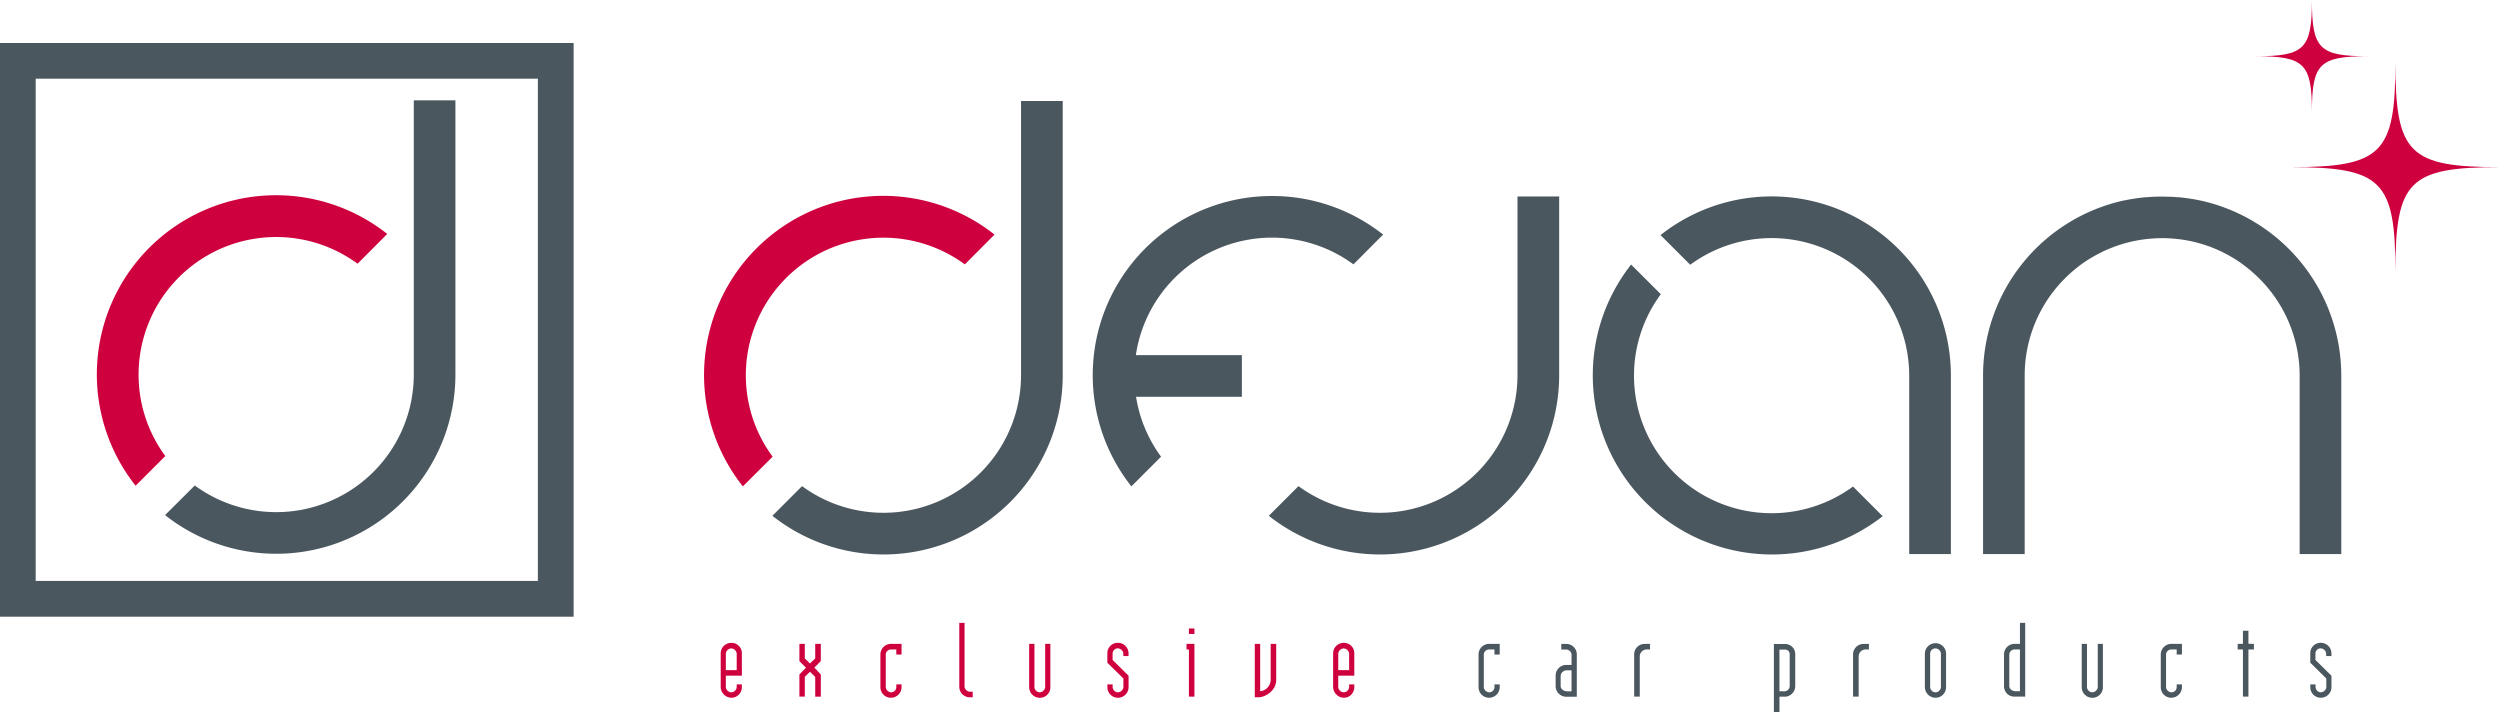
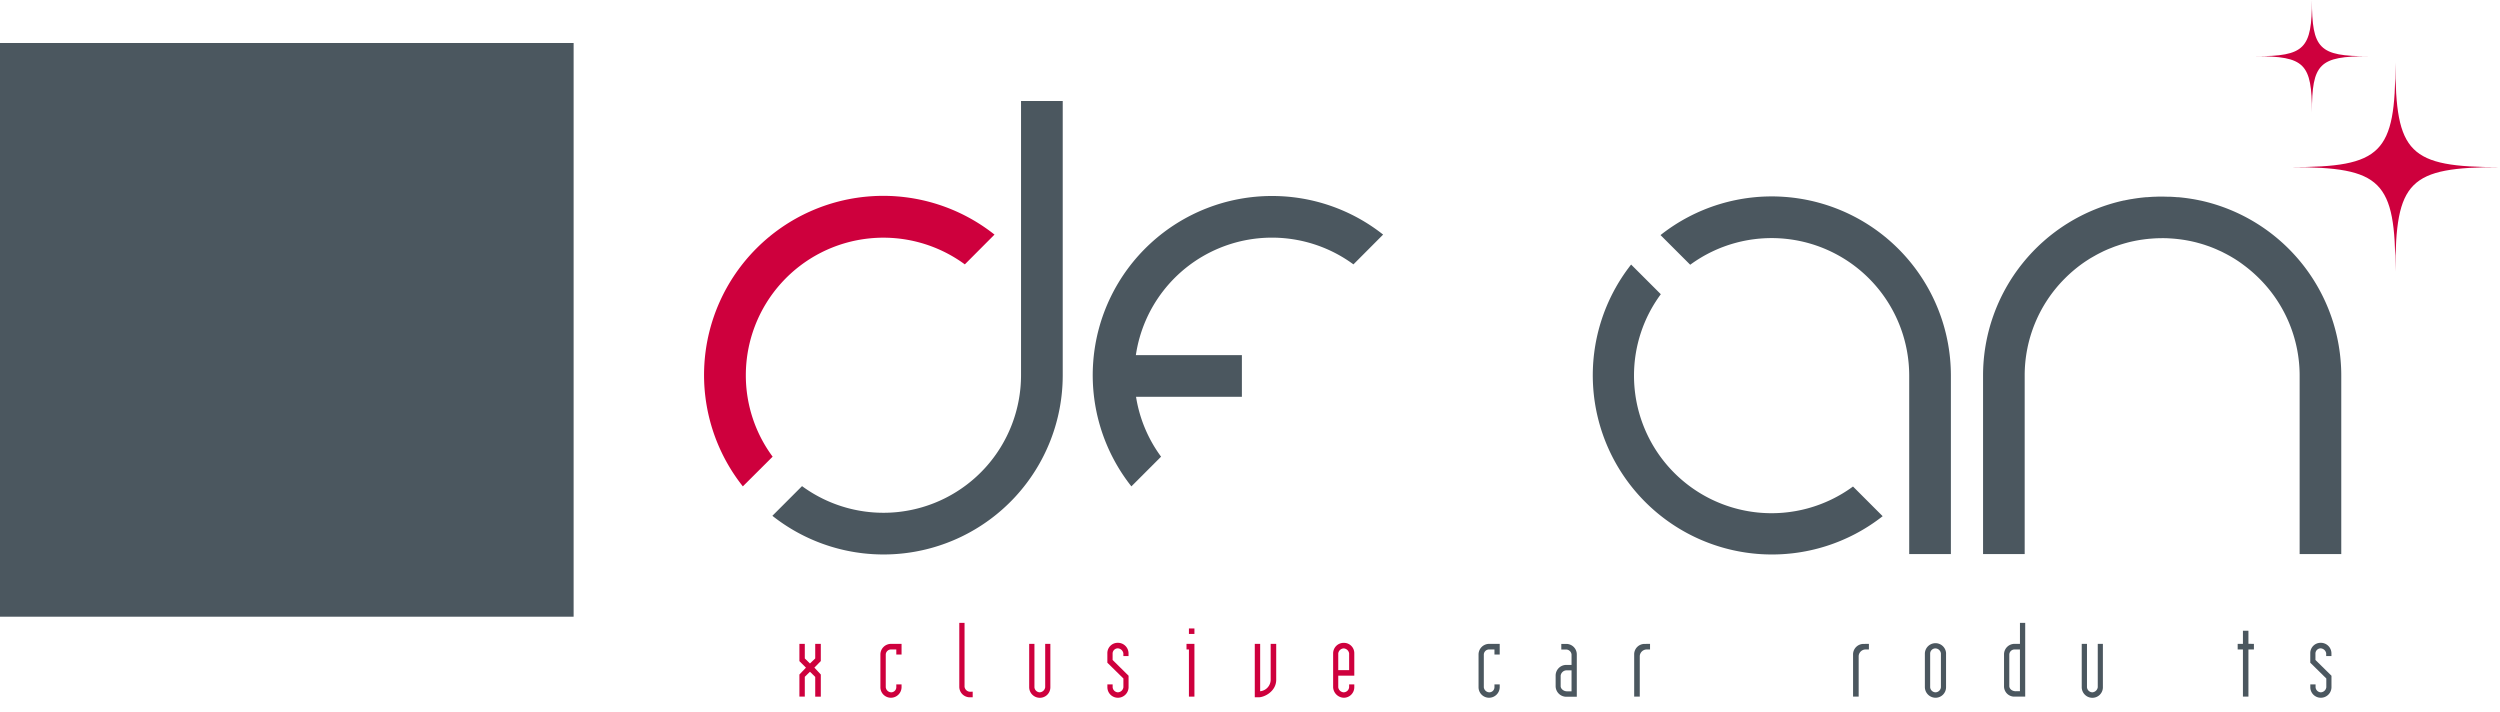
<svg xmlns="http://www.w3.org/2000/svg" id="Laag_1" data-name="Laag 1" viewBox="0 0 1426.94 406.6">
  <defs>
    <style>.cls-1{fill:#ce003d;}.cls-2{fill:#4b575f;}</style>
  </defs>
  <title>logo</title>
-   <path class="cls-1" d="M423.44,390.64v1.62a6,6,0,0,1-6,6,6.3,6.3,0,0,1-6.08-6V372.93a6,6,0,0,1,6.08-6,5.89,5.89,0,0,1,6,6v12.71h-9.15v6.62a3.29,3.29,0,0,0,3.13,2.9,3.18,3.18,0,0,0,3.07-2.9v-1.62Zm-9.15-8.14h6.2v-9.57a3.34,3.34,0,0,0-3.07-2.84,3.3,3.3,0,0,0-3.13,2.84Z" />
  <path class="cls-1" d="M468.5,385v12.65h-3.19V386.36l-3-2.95-2.95,2.89v11.32h-3.08V385l3.74-3.91-3.74-3.74V367.5h3.08v8.32l2.95,2.89,3-2.89V367.5h3.19v9.82l-3.67,3.74Z" />
  <path class="cls-1" d="M514.59,390.64v1.62a6.11,6.11,0,0,1-6,6,6,6,0,0,1-6.08-6V373.59a6.07,6.07,0,0,1,6.08-6.09h6v6.09h-3V370.7h-2.95a3,3,0,0,0-3.07,2.89v18.67a3.24,3.24,0,0,0,3.07,2.9,2.94,2.94,0,0,0,2.95-2.9v-1.62Z" />
  <path class="cls-1" d="M555.19,394.79V398h-1.57a6,6,0,0,1-6.08-6V355.52h3V392a3.28,3.28,0,0,0,3.07,2.83Z" />
  <path class="cls-1" d="M599.52,367.5v24.94a6,6,0,0,1-6,5.85,6.1,6.1,0,0,1-6.09-6V367.5h3v24.76a3.14,3.14,0,0,0,3.07,2.9,3.35,3.35,0,0,0,3.07-2.9V367.5Z" />
  <path class="cls-1" d="M644.16,385.7v6.56a6.09,6.09,0,0,1-6.09,6,6,6,0,0,1-6-6v-1.62h3v1.62a3.14,3.14,0,0,0,3,2.9,3.31,3.31,0,0,0,3.14-2.9v-5l-9.16-9v-5.36a5.89,5.89,0,0,1,6-6,6.06,6.06,0,0,1,6.09,6v1.56h-2.95v-1.56a3.42,3.42,0,0,0-3.14-2.84,3,3,0,0,0-3,2.84v3.79Z" />
  <path class="cls-1" d="M681.75,367.5v30.12h-3.14V370.7h-1.38v-3.2Zm0-8.79v3.13h-3.14v-3.13Z" />
  <path class="cls-1" d="M728.43,367.5V388c0,6.56-6.63,10-10.06,10H716.2V367.5h3.07v27.05a6.67,6.67,0,0,0,6-6.56V367.5Z" />
  <path class="cls-1" d="M773,390.64v1.62a6,6,0,0,1-6,6,6.3,6.3,0,0,1-6.08-6V372.93a6,6,0,0,1,6.08-6,5.89,5.89,0,0,1,6,6v12.71h-9.16v6.62a3.3,3.3,0,0,0,3.13,2.9,3.19,3.19,0,0,0,3.08-2.9v-1.62Zm-9.16-8.14h6.21v-9.57a3.35,3.35,0,0,0-3.08-2.84,3.3,3.3,0,0,0-3.13,2.84Z" />
  <path class="cls-2" d="M856,390.64v1.62a6.11,6.11,0,0,1-6,6,6,6,0,0,1-6.08-6V373.59a6.07,6.07,0,0,1,6.08-6.09h6v6.09h-3V370.7h-3a3,3,0,0,0-3.07,2.89v18.67a3.24,3.24,0,0,0,3.07,2.9,2.94,2.94,0,0,0,3-2.9v-1.62Z" />
  <path class="cls-2" d="M900,373.59v24.1h-6.08a6.09,6.09,0,0,1-6-6v-6.08a6.08,6.08,0,0,1,6-6.09H897v-5.9a3.15,3.15,0,0,0-3.13-2.89h-2.72v-3.2h2.72A6,6,0,0,1,900,373.59Zm-5.9,21H897V382.62h-3.13a3.46,3.46,0,0,0-3.08,3v6.08C890.83,393.29,892.64,394.55,894.09,394.55Z" />
  <path class="cls-2" d="M941.8,367.5v3.2h-2a4,4,0,0,0-3.86,3.79v23.13h-3.19v-24a5.94,5.94,0,0,1,6.08-6.09Z" />
-   <path class="cls-2" d="M1024.68,373.59v18.07a6.07,6.07,0,0,1-6,6h-3v8.91h-3.19v-39h6.26A5.79,5.79,0,0,1,1024.68,373.59Zm-6,21a3.05,3.05,0,0,0,2.83-2.89V373.59a2.63,2.63,0,0,0-2.77-2.83h-3.07v23.79Z" />
  <path class="cls-2" d="M1066.73,367.5v3.2h-2a4,4,0,0,0-3.85,3.79v23.13h-3.2v-24a6,6,0,0,1,6.09-6.09Z" />
  <path class="cls-2" d="M1110.76,372.93v19.33a6,6,0,0,1-6,6,6.14,6.14,0,0,1-6.09-6V372.93a6.06,6.06,0,0,1,12.11,0Zm-6,22.23a3.19,3.19,0,0,0,3.07-2.9V372.93a3.29,3.29,0,0,0-3.07-2.84,3,3,0,0,0-3.07,2.84v19.33A3.14,3.14,0,0,0,1104.74,395.16Z" />
  <path class="cls-2" d="M1155.94,355.52v42.1h-6a5.88,5.88,0,0,1-6.09-6V373.59a6,6,0,0,1,6.09-6.09h3v-12Zm-5.24,39h2.23V370.7h-3a3,3,0,0,0-3.07,2.89v18.07C1146.91,393,1148.17,394.55,1150.7,394.55Z" />
  <path class="cls-2" d="M1200.28,367.5v24.94a6,6,0,0,1-6,5.85,6.09,6.09,0,0,1-6.08-6V367.5h3v24.76a3.15,3.15,0,0,0,3.07,2.9,3.35,3.35,0,0,0,3.08-2.9V367.5Z" />
-   <path class="cls-2" d="M1245.4,390.64v1.62a6.11,6.11,0,0,1-6,6,6,6,0,0,1-6.08-6V373.59a6.07,6.07,0,0,1,6.08-6.09h6v6.09h-3V370.7h-3a3,3,0,0,0-3.07,2.89v18.67a3.24,3.24,0,0,0,3.07,2.9,2.94,2.94,0,0,0,3-2.9v-1.62Z" />
  <path class="cls-2" d="M1286.48,367.5v3.2h-3.13v26.92h-3.14V370.7h-3v-3.2h3V360h3.14v7.47Z" />
  <path class="cls-2" d="M1330.75,385.7v6.56a6.08,6.08,0,0,1-6.08,6,6,6,0,0,1-6-6v-1.62h3v1.62a3.13,3.13,0,0,0,3,2.9,3.3,3.3,0,0,0,3.13-2.9v-5l-9.15-9v-5.36a5.88,5.88,0,0,1,6-6,6.05,6.05,0,0,1,6.08,6v1.56h-3v-1.56a3.41,3.41,0,0,0-3.13-2.84,3,3,0,0,0-3,2.84v3.79Z" />
  <path class="cls-1" d="M425.7,214.18a78.52,78.52,0,0,1,125-63.28l16.94-17A102.27,102.27,0,0,0,424,277.61L441,260.66A78,78,0,0,1,425.7,214.18Z" />
  <path class="cls-2" d="M582.78,57.63V214.18a78.54,78.54,0,0,1-125,63.29l-16.93,16.94a102.27,102.27,0,0,0,165.73-80.23V57.63Z" />
  <path class="cls-1" d="M79.1,213.81a78.52,78.52,0,0,1,125-63.29l16.93-17A102.27,102.27,0,0,0,77.41,277.24l16.94-16.95A78.07,78.07,0,0,1,79.1,213.81Z" />
-   <path class="cls-2" d="M236.18,57.26V213.81a78.54,78.54,0,0,1-125,63.29L94.21,294a102.26,102.26,0,0,0,165.73-80.22V57.26Z" />
  <path class="cls-2" d="M932.65,214.41a78.52,78.52,0,0,0,125,63.28l16.93,16.94A102.27,102.27,0,0,1,931,151l16.95,16.93A78.09,78.09,0,0,0,932.65,214.41Z" />
  <path class="cls-2" d="M1089.73,316.23V214.41a78.54,78.54,0,0,0-125-63.3l-16.94-16.93a102.27,102.27,0,0,1,165.73,80.23V316.23Z" />
  <path class="cls-2" d="M1256,114.46l-.09,0c-1.38-.3-2.77-.57-4.18-.82h-.08q-4.08-.7-8.28-1.08l-.62,0c-1.29-.11-2.59-.2-3.89-.26l-.66,0c-1.35,0-2.7-.09-4.06-.09s-2.72,0-4.06.09l-.67,0c-1.3.06-2.59.15-3.88.26l-.64,0c-1.34.12-2.68.26-4,.43h0c-1.4.18-2.8.39-4.19.63l-.14,0c-1.38.24-2.76.51-4.12.8l-.17,0a102.33,102.33,0,0,0-80.39,99.94V316.23h23.76V214.41a78.26,78.26,0,0,1,23-55.54,80.55,80.55,0,0,1,9-7.76h0q2.07-1.52,4.25-2.9l.94-.61,1.74-1,1.23-.7c.56-.32,1.12-.63,1.7-.93s.91-.47,1.37-.7l1.66-.83c.59-.28,1.19-.54,1.79-.81.81-.36,1.62-.7,2.45-1,.61-.25,1.23-.5,1.86-.74s1-.36,1.52-.54l1.82-.62,1.52-.47q1-.3,2-.57c.46-.13.91-.26,1.38-.37,1-.26,2.05-.5,3.08-.71l.88-.18c1-.19,1.94-.36,2.92-.52l1.26-.18c.8-.11,1.59-.21,2.39-.3l1.33-.14,2.51-.19,1.18-.07c1.22-.05,2.46-.09,3.7-.09s2.47,0,3.7.09l1.17.07c.84.05,1.68.12,2.52.19l1.31.14c.81.09,1.62.19,2.42.3l1.23.18c1,.16,2,.34,3,.54l.64.12c1.09.23,2.18.48,3.25.75.45.11.88.24,1.32.36.7.18,1.39.38,2.07.58l1.48.46,1.87.64c.5.17,1,.34,1.48.53.65.24,1.3.5,1.94.76s1.55.64,2.31,1,1.25.55,1.87.84,1.11.55,1.66.83l1.37.7,1.71.93,1.2.69,1.77,1.06.86.55q2.2,1.41,4.31,3h0a79.57,79.57,0,0,1,9,7.76,78.22,78.22,0,0,1,23,55.54V316.23h23.76V214.41A102.31,102.31,0,0,0,1256,114.46Z" />
  <path class="cls-2" d="M726,111.87a102.28,102.28,0,0,0-80.23,165.74l16.94-16.95a78.12,78.12,0,0,1-14.29-34.19h60.42V202.71H648.32A78.52,78.52,0,0,1,772.51,150.9l16.94-17A102,102,0,0,0,726,111.87Z" />
-   <path class="cls-2" d="M866.14,112.13V214.18a78.54,78.54,0,0,1-125,63.29l-16.93,16.94a102.27,102.27,0,0,0,165.73-80.23V112.13Z" />
-   <path class="cls-2" d="M0,352V24.54H327.41V352Zm317.22-10.19v0ZM20.37,331.58H307V44.91H20.37V331.58Z" />
+   <path class="cls-2" d="M0,352V24.54H327.41V352Zm317.22-10.19v0ZM20.37,331.58H307H20.37V331.58Z" />
  <path class="cls-1" d="M1367.24,35.7c0,51.94-7.76,59.7-59.7,59.7,51.94,0,59.7,7.75,59.7,59.7,0-51.95,7.76-59.7,59.7-59.7C1375,95.4,1367.24,87.64,1367.24,35.7Z" />
  <path class="cls-1" d="M1319.59,0c0,27.92-4.17,32.1-32.09,32.1,27.92,0,32.09,4.17,32.09,32.09,0-27.92,4.18-32.09,32.1-32.09C1323.77,32.1,1319.59,27.92,1319.59,0Z" />
</svg>